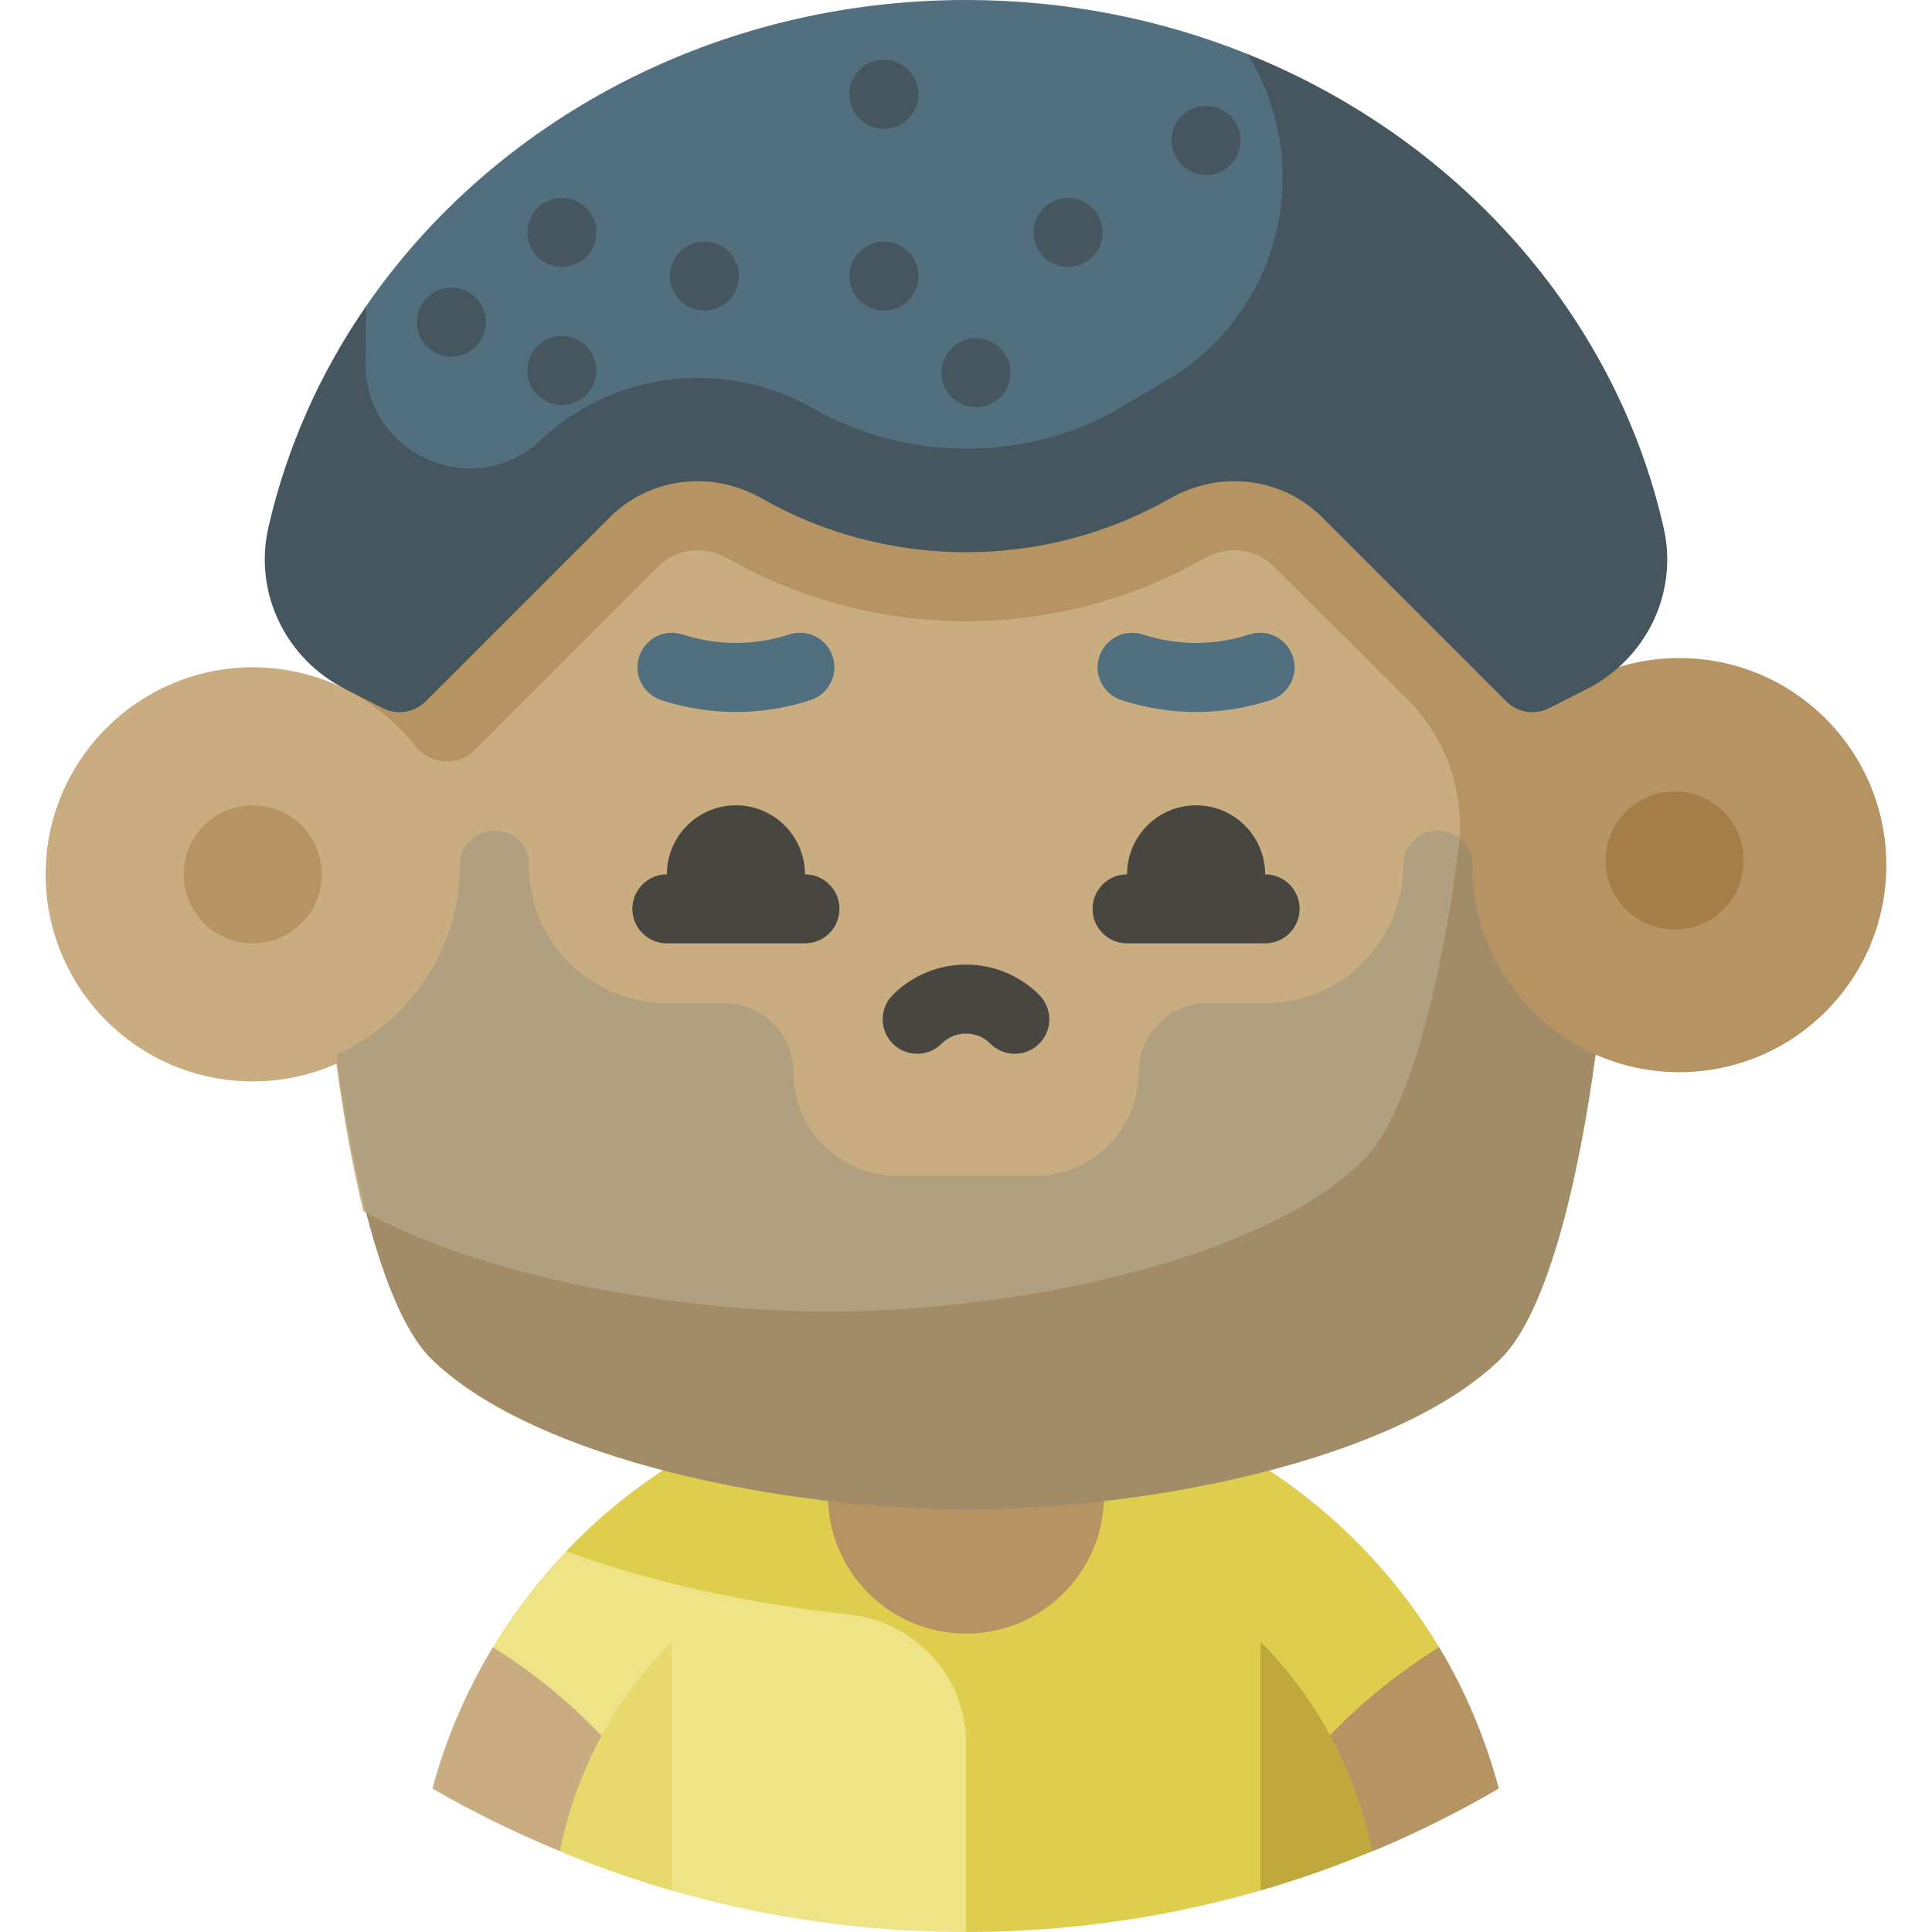
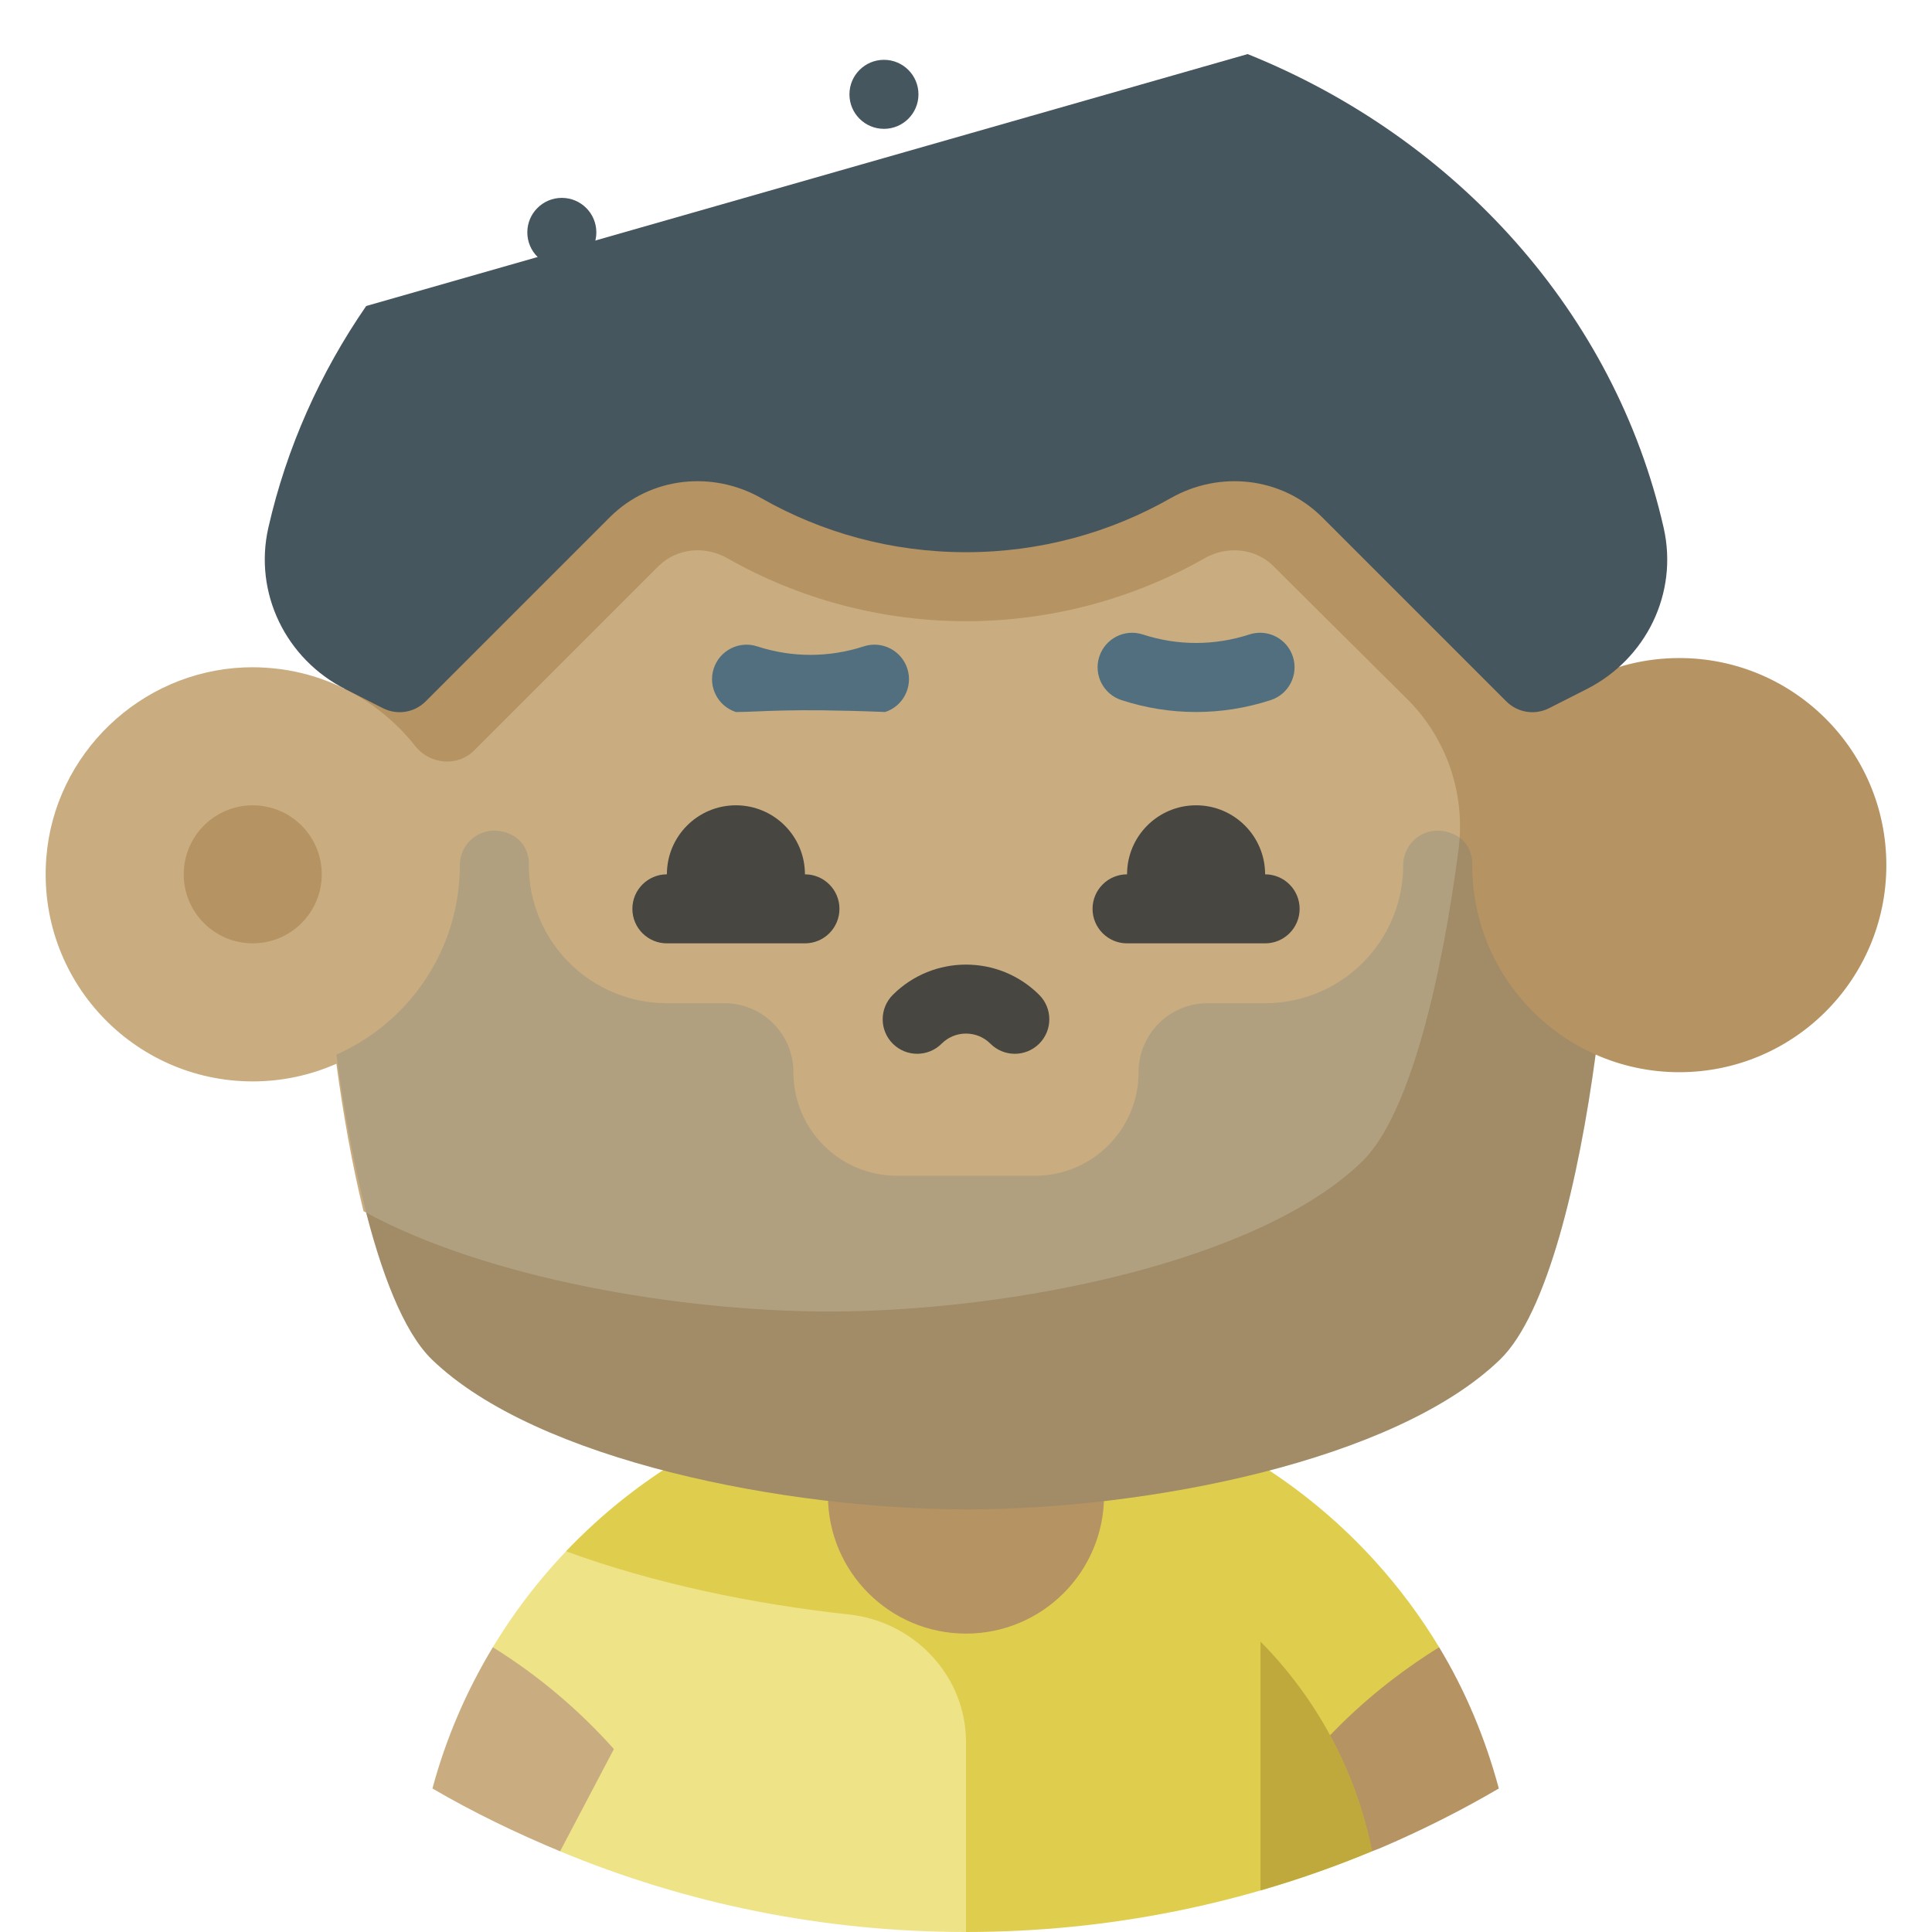
<svg xmlns="http://www.w3.org/2000/svg" height="800px" width="800px" version="1.1" id="Layer_1" viewBox="0 0 512.001 512.001" xml:space="preserve">
  <path style="fill:#EFE388;" d="M256.001,385.557h-73.702c-21.208,12.389-39.016,29.961-51.69,50.978l17.821,54.083  c33.127,13.774,69.459,21.384,107.573,21.384l60.975-65.853L256.001,385.557z" />
  <g>
    <polygon style="fill:#6A9093;" points="176.216,389.313 176.216,389.313 176.219,389.312  " />
    <path style="fill:#6A9093;" d="M176.219,389.312c1.994-1.299,4.021-2.551,6.08-3.755   C180.239,386.759,178.212,388.012,176.219,389.312z" />
  </g>
  <path style="fill:#DFCE4E;" d="M364.41,413.726c-8.44-9.306-18.056-17.527-28.624-24.413c-0.001,0-0.001-0.001-0.002-0.001  c-1.994-1.299-4.021-2.551-6.08-3.755H182.299c-2.06,1.204-4.087,2.455-6.08,3.755c-0.001,0-0.001,0.001-0.002,0.001  c-9.569,6.237-18.357,13.568-26.201,21.807c23.233,8.51,49.717,14.015,74.957,16.733c16.776,1.806,30.205,15.4,30.989,32.255  c0.027,0.579,0.04,1.162,0.04,1.746V512c38.101,0,74.424-7.605,107.542-21.371l17.844-54.095  C376.466,428.38,370.774,420.742,364.41,413.726z" />
  <path style="fill:#C9AD80;" d="M162.689,463.516c-9.327-10.451-20.127-19.554-32.082-26.982  c-6.977,11.535-12.415,24.106-16.007,37.436c10.777,6.298,22.197,11.805,33.828,16.646L162.689,463.516z" />
  <path style="fill:#B69362;" d="M352.447,459.909c5.152,9.507,8.93,19.783,11.096,30.721c0.7-0.291,1.42-0.511,2.117-0.807  c10.884-4.635,21.419-9.933,31.547-15.851c-3.593-13.33-8.844-25.901-15.821-37.436C370.83,443.094,360.985,450.961,352.447,459.909  z" />
  <path style="fill:#BFA93D;" d="M334.049,435.033v65.95c10.106-2.923,19.976-6.402,29.577-10.398  C359.347,469.16,348.831,449.984,334.049,435.033z" />
-   <path style="fill:#E7D96B;" d="M148.376,490.585c9.601,3.995,19.471,7.473,29.577,10.398v-65.95  C163.171,449.984,152.655,469.16,148.376,490.585z" />
  <g>
    <circle style="fill:#B69362;" cx="256" cy="396.34" r="36.585" />
    <path style="fill:#B69362;" d="M445.025,174.389c-8.945,0-17.383,2.154-24.845,5.951c-8.904-33.682-26.443-65.797-49.862-91.304   l-212.567-3.29l-66.473,94.421l5.052,138.374c4.572,18.637,10.596,34.447,18.146,41.75c27.811,26.899,94.167,39.707,141.822,39.707   s113.417-12.808,141.226-39.708c12.546-12.135,20.886-47.752,25.334-80.822c6.78,2.999,14.276,4.677,22.166,4.677   c30.308,0,54.878-24.569,54.878-54.878S475.333,174.389,445.025,174.389z" />
  </g>
  <path style="fill:#C9AD80;" d="M372.865,185.211c-15.155-15.018-35.472-35.262-35.472-35.262c-4.679-4.605-12.129-5.433-18.122-2.02  c-19.195,10.928-41.074,16.704-63.27,16.704s-44.075-5.776-63.268-16.704c-5.998-3.416-13.447-2.584-18.117,2.013l-0.645,0.639  l-48.234,48.233c-0.032,0.032-0.063,0.063-0.095,0.095c-4.434,4.372-11.728,3.701-15.588-1.185  c-6.373-8.069-14.963-14.305-24.856-17.787h-0.001c-1.068-0.376-2.154-0.716-3.251-1.027c-0.13-0.037-0.26-0.074-0.391-0.111  c-2.211-0.607-4.474-1.084-6.788-1.412c-0.259-0.037-0.52-0.066-0.779-0.099c-0.915-0.12-1.833-0.207-2.752-0.28  c-0.274-0.022-0.549-0.045-0.826-0.062c-1.137-0.071-2.279-0.118-3.433-0.118l0,0c-0.75,0-1.502,0.015-2.26,0.045  c-27.543,1.112-50.288,22.919-52.444,50.4c-2.534,32.308,22.932,59.311,54.705,59.311c7.89,0,15.385-1.678,22.166-4.677  c1.771,13.169,4.162,26.738,7.188,39.071c32.656,17.946,84.292,26.582,123.382,26.582c47.656,0,113.417-12.808,141.226-39.708  c12.777-12.358,21.193-49.069,25.577-82.641C388.441,210.469,383.424,195.676,372.865,185.211z" />
  <path style="opacity:0.2;fill:#516F7F;enable-background:new    ;" d="M422.859,279.471c-19.265-8.516-32.712-27.779-32.712-50.197  l0,0v-0.006c0.172-3.274-1.496-6.449-4.412-7.949c-6.95-3.576-13.88,1.377-13.88,7.949c0,0.002,0,0.004,0,0.006l0,0  c0,20.208-16.383,36.579-36.591,36.579h-15.244c-10.1,0-18.286,8.188-18.286,18.286l0,0c0,15.154-12.285,27.439-27.439,27.439  h-36.597c-15.147,0-27.427-12.279-27.427-27.427v-0.012c0-10.1-8.187-18.286-18.286-18.286h-15.244  c-20.208,0-36.591-16.371-36.591-36.579l0,0v-0.006c0.172-3.274-1.496-6.449-4.412-7.949c-6.95-3.576-13.88,1.377-13.88,7.949  c0,0.002,0,0.004,0,0.006l0,0c0,22.418-13.447,41.682-32.712,50.197c1.772,13.168,4.162,26.736,7.188,39.069  c4.572,18.637,10.596,34.447,18.146,41.75c27.81,26.9,94.165,39.708,141.821,39.708s113.417-12.808,141.226-39.708  C410.071,348.154,418.41,312.539,422.859,279.471z" />
-   <circle style="fill:#A57D48;" cx="443.804" cy="228.048" r="18.293" />
  <circle style="fill:#B69362;" cx="66.978" cy="231.706" r="18.293" />
  <path style="fill:#46565E;" d="M440.883,139.853C428.014,83.265,386.205,36.697,330.641,14.332L97.046,81.096  c-12.18,17.662-21.089,37.485-25.923,58.718c-3.945,17.328,4.622,34.867,20.494,42.862c0.074,0.038,0.15,0.076,0.224,0.113  l9.646,4.894c3.763,1.91,8.328,1.182,11.312-1.802c0,0,36.163-36.163,48.218-48.218c0.254-0.254,0.507-0.505,0.762-0.756  c10.665-10.498,26.997-12.279,40.002-4.876c15.993,9.107,34.496,14.31,54.217,14.31s38.224-5.202,54.217-14.308  c13.005-7.404,29.336-5.622,40.002,4.876c0.255,0.251,0.509,0.502,0.762,0.756c12.055,12.055,48.218,48.218,48.218,48.218  c2.984,2.984,7.549,3.711,11.312,1.802l9.668-4.904c0.074-0.038,0.149-0.076,0.224-0.113  C436.262,174.686,444.82,157.165,440.883,139.853z" />
-   <path style="fill:#516F7F;" d="M96.886,96.231c-0.249,23.746,27.633,36.684,45.605,21.161l0,0  c19.227-18.927,49.174-22.693,72.866-9.204c12.311,7.009,26.365,10.713,40.641,10.713s28.423-3.546,40.64-10.713  c2.867-1.682,7.279-4.277,12.506-7.356c30.125-17.741,39.8-56.751,21.495-86.502C307.741,5.113,282.509,0,255.999,0  C189.314,0,130.694,32.305,97.046,81.096L96.886,96.231z" />
  <g>
    <path style="fill:#474641;" d="M176.733,249.999h36.585c5.051,0,9.146-4.095,9.146-9.146s-4.095-9.146-9.146-9.146   c0-10.102-8.19-18.293-18.293-18.293s-18.293,8.19-18.293,18.293c-5.051,0-9.146,4.095-9.146,9.146   S171.682,249.999,176.733,249.999z" />
    <path style="fill:#474641;" d="M298.684,249.999h36.585c5.051,0,9.146-4.095,9.146-9.146s-4.095-9.146-9.146-9.146   c0-10.102-8.19-18.293-18.293-18.293s-18.293,8.19-18.293,18.293c-5.051,0-9.146,4.095-9.146,9.146   S293.633,249.999,298.684,249.999z" />
  </g>
  <g>
    <path style="fill:#516F7F;" d="M316.961,188.691c-6.655,0-13.305-1.051-19.768-3.156c-4.802-1.563-7.429-6.726-5.866-11.528   c1.565-4.805,6.727-7.43,11.529-5.866c9.223,3.004,18.991,3.001,28.246-0.005c4.798-1.561,9.965,1.067,11.524,5.872   c1.561,4.804-1.068,9.963-5.872,11.524C330.278,187.638,323.617,188.691,316.961,188.691z" />
-     <path style="fill:#516F7F;" d="M195.01,188.691c-6.655,0-13.305-1.051-19.768-3.156c-4.802-1.563-7.429-6.726-5.866-11.528   c1.565-4.805,6.733-7.43,11.529-5.866c9.223,3.004,18.991,3.001,28.246-0.005c4.799-1.561,9.965,1.067,11.524,5.872   c1.561,4.804-1.068,9.963-5.872,11.524C208.327,187.638,201.666,188.691,195.01,188.691z" />
+     <path style="fill:#516F7F;" d="M195.01,188.691c-4.802-1.563-7.429-6.726-5.866-11.528   c1.565-4.805,6.733-7.43,11.529-5.866c9.223,3.004,18.991,3.001,28.246-0.005c4.799-1.561,9.965,1.067,11.524,5.872   c1.561,4.804-1.068,9.963-5.872,11.524C208.327,187.638,201.666,188.691,195.01,188.691z" />
  </g>
  <g>
-     <circle style="fill:#46565E;" cx="186.695" cy="73.17" r="9.146" />
    <circle style="fill:#46565E;" cx="119.622" cy="85.365" r="9.146" />
    <circle style="fill:#46565E;" cx="234.256" cy="73.17" r="9.146" />
    <circle style="fill:#46565E;" cx="258.646" cy="98.78" r="9.146" />
    <circle style="fill:#46565E;" cx="148.891" cy="98.17" r="9.146" />
    <circle style="fill:#46565E;" cx="148.891" cy="61.585" r="9.146" />
    <circle style="fill:#46565E;" cx="234.256" cy="25" r="9.146" />
    <circle style="fill:#46565E;" cx="283.036" cy="61.585" r="9.146" />
-     <circle style="fill:#46565E;" cx="319.621" cy="37.195" r="9.146" />
  </g>
  <path style="fill:#474641;" d="M236.599,263.654c-3.572,3.572-3.572,9.363,0,12.934c3.572,3.572,9.363,3.572,12.934,0  c1.728-1.728,4.024-2.679,6.467-2.679s4.74,0.951,6.467,2.679c1.785,1.785,4.127,2.679,6.467,2.679c2.34,0,4.682-0.893,6.467-2.679  c3.572-3.572,3.572-9.363,0-12.934C264.705,252.955,247.297,252.955,236.599,263.654z" />
</svg>